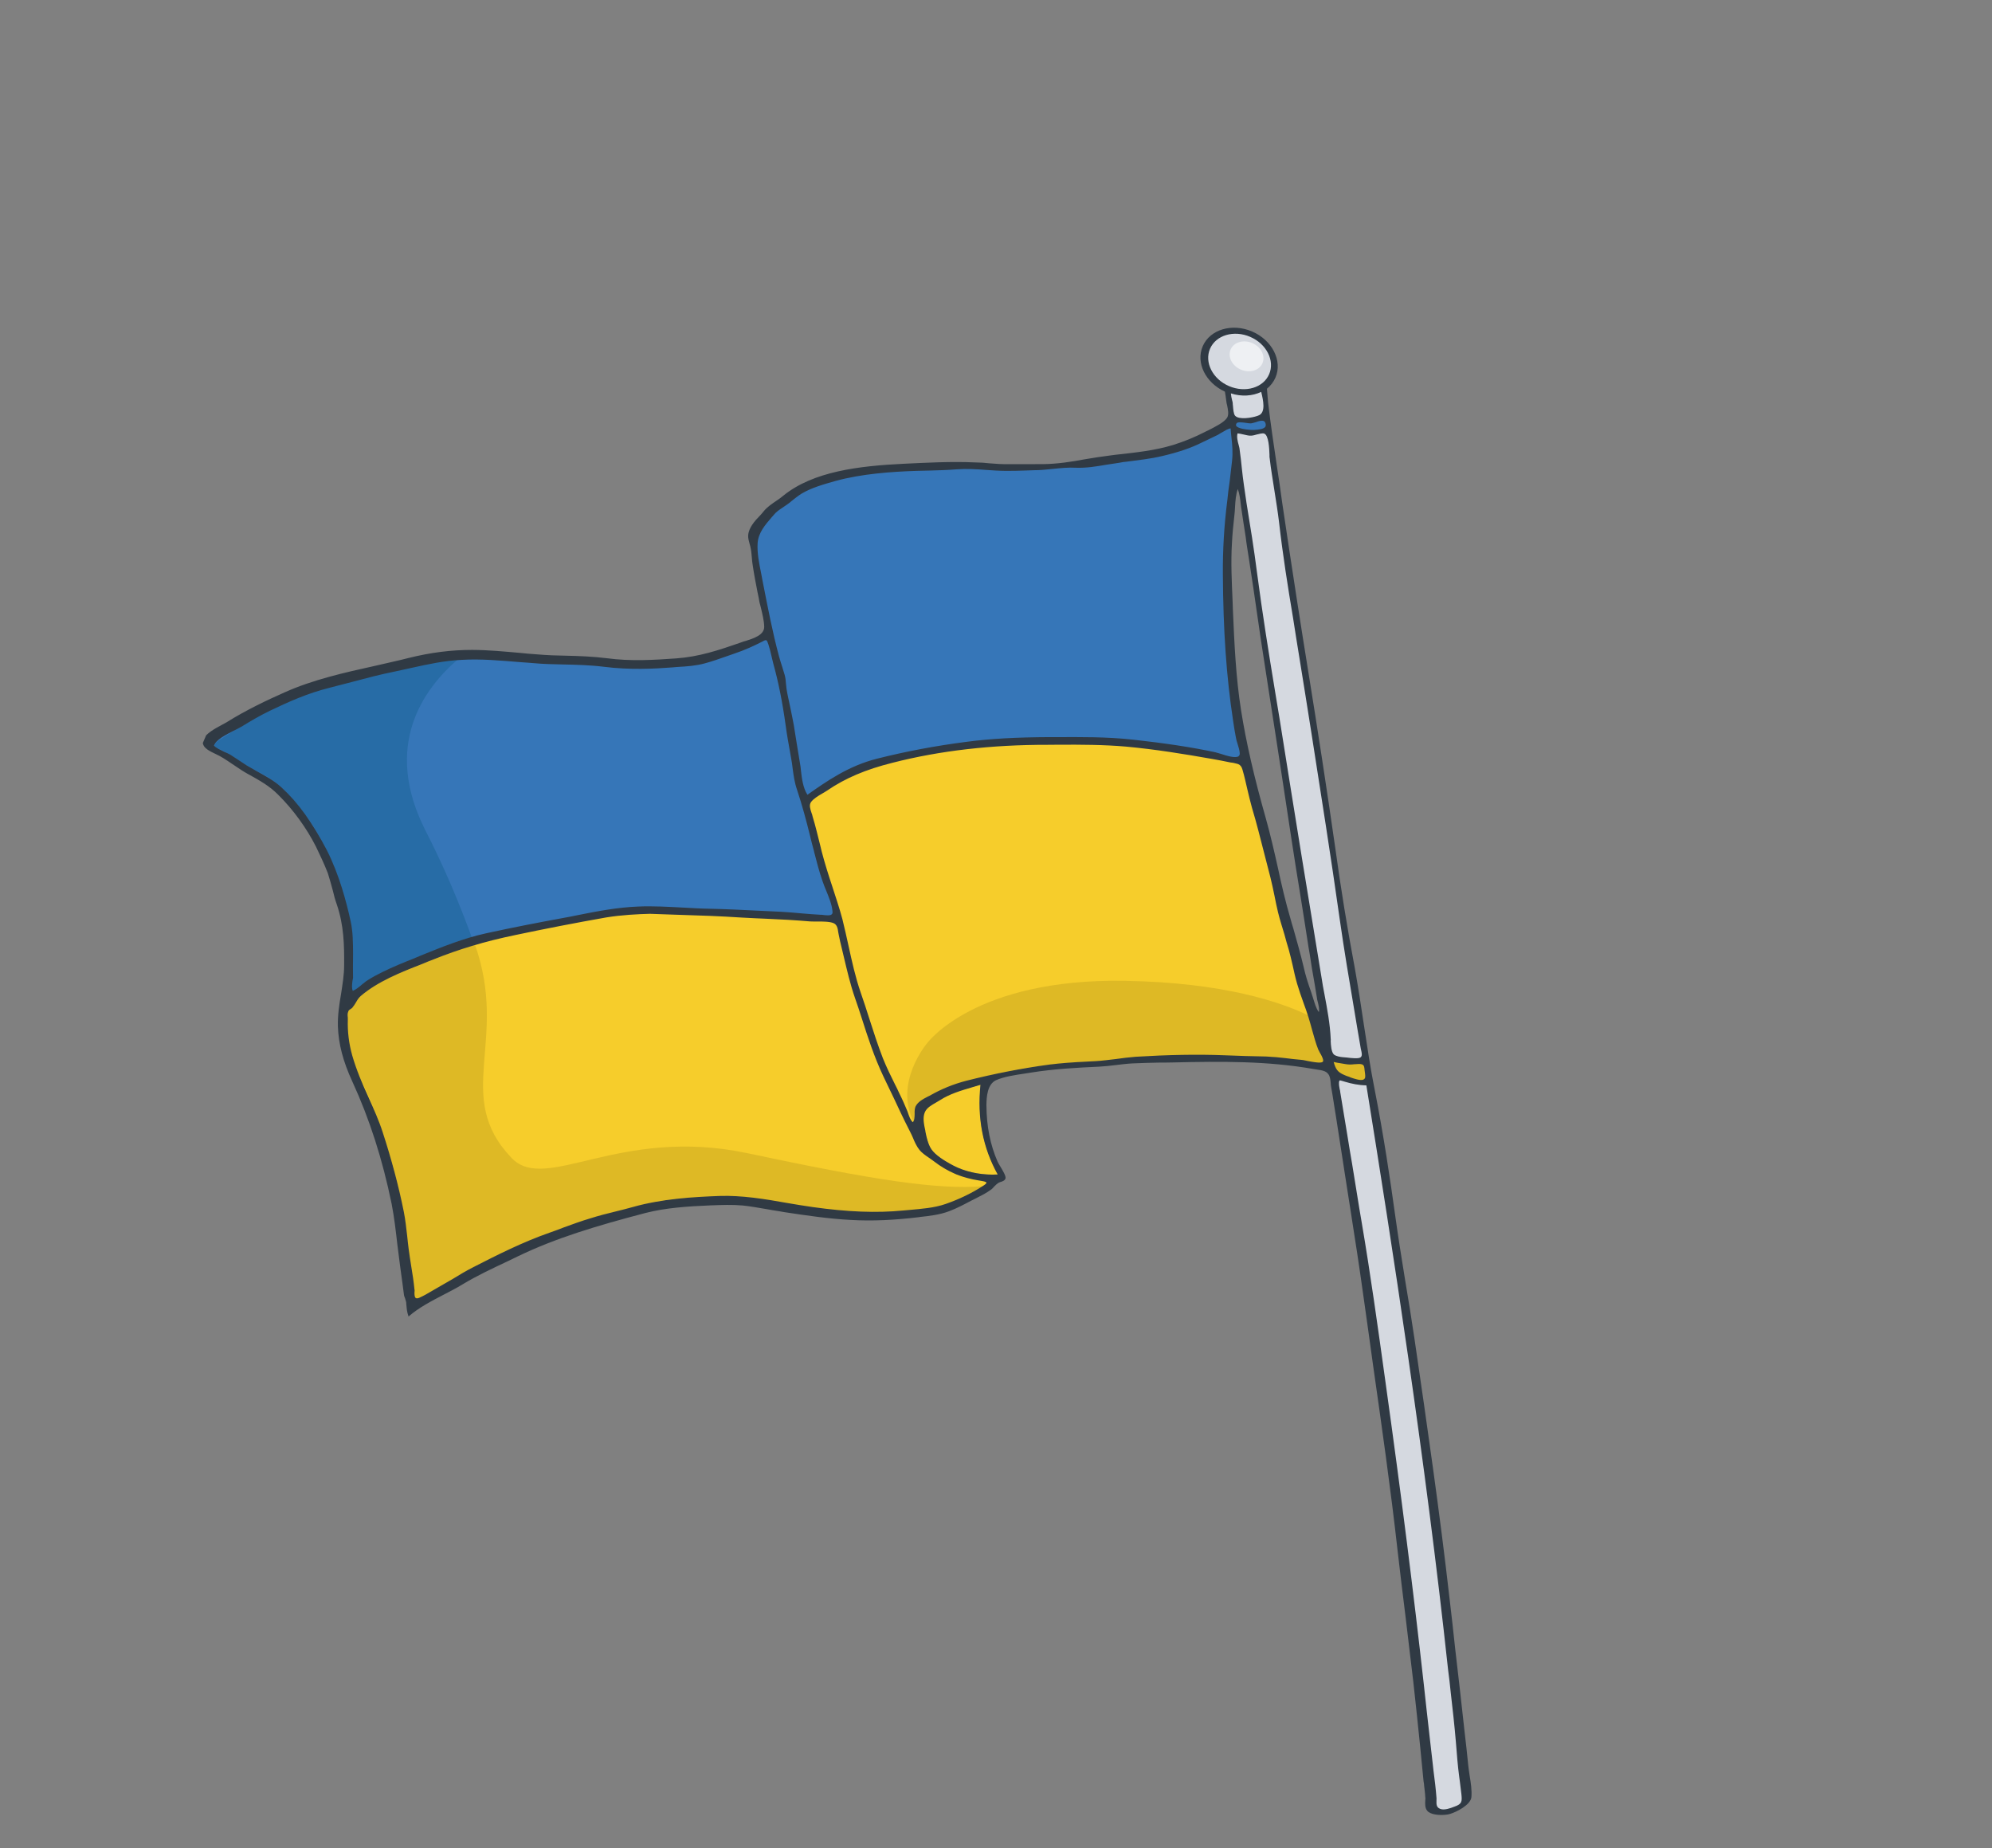
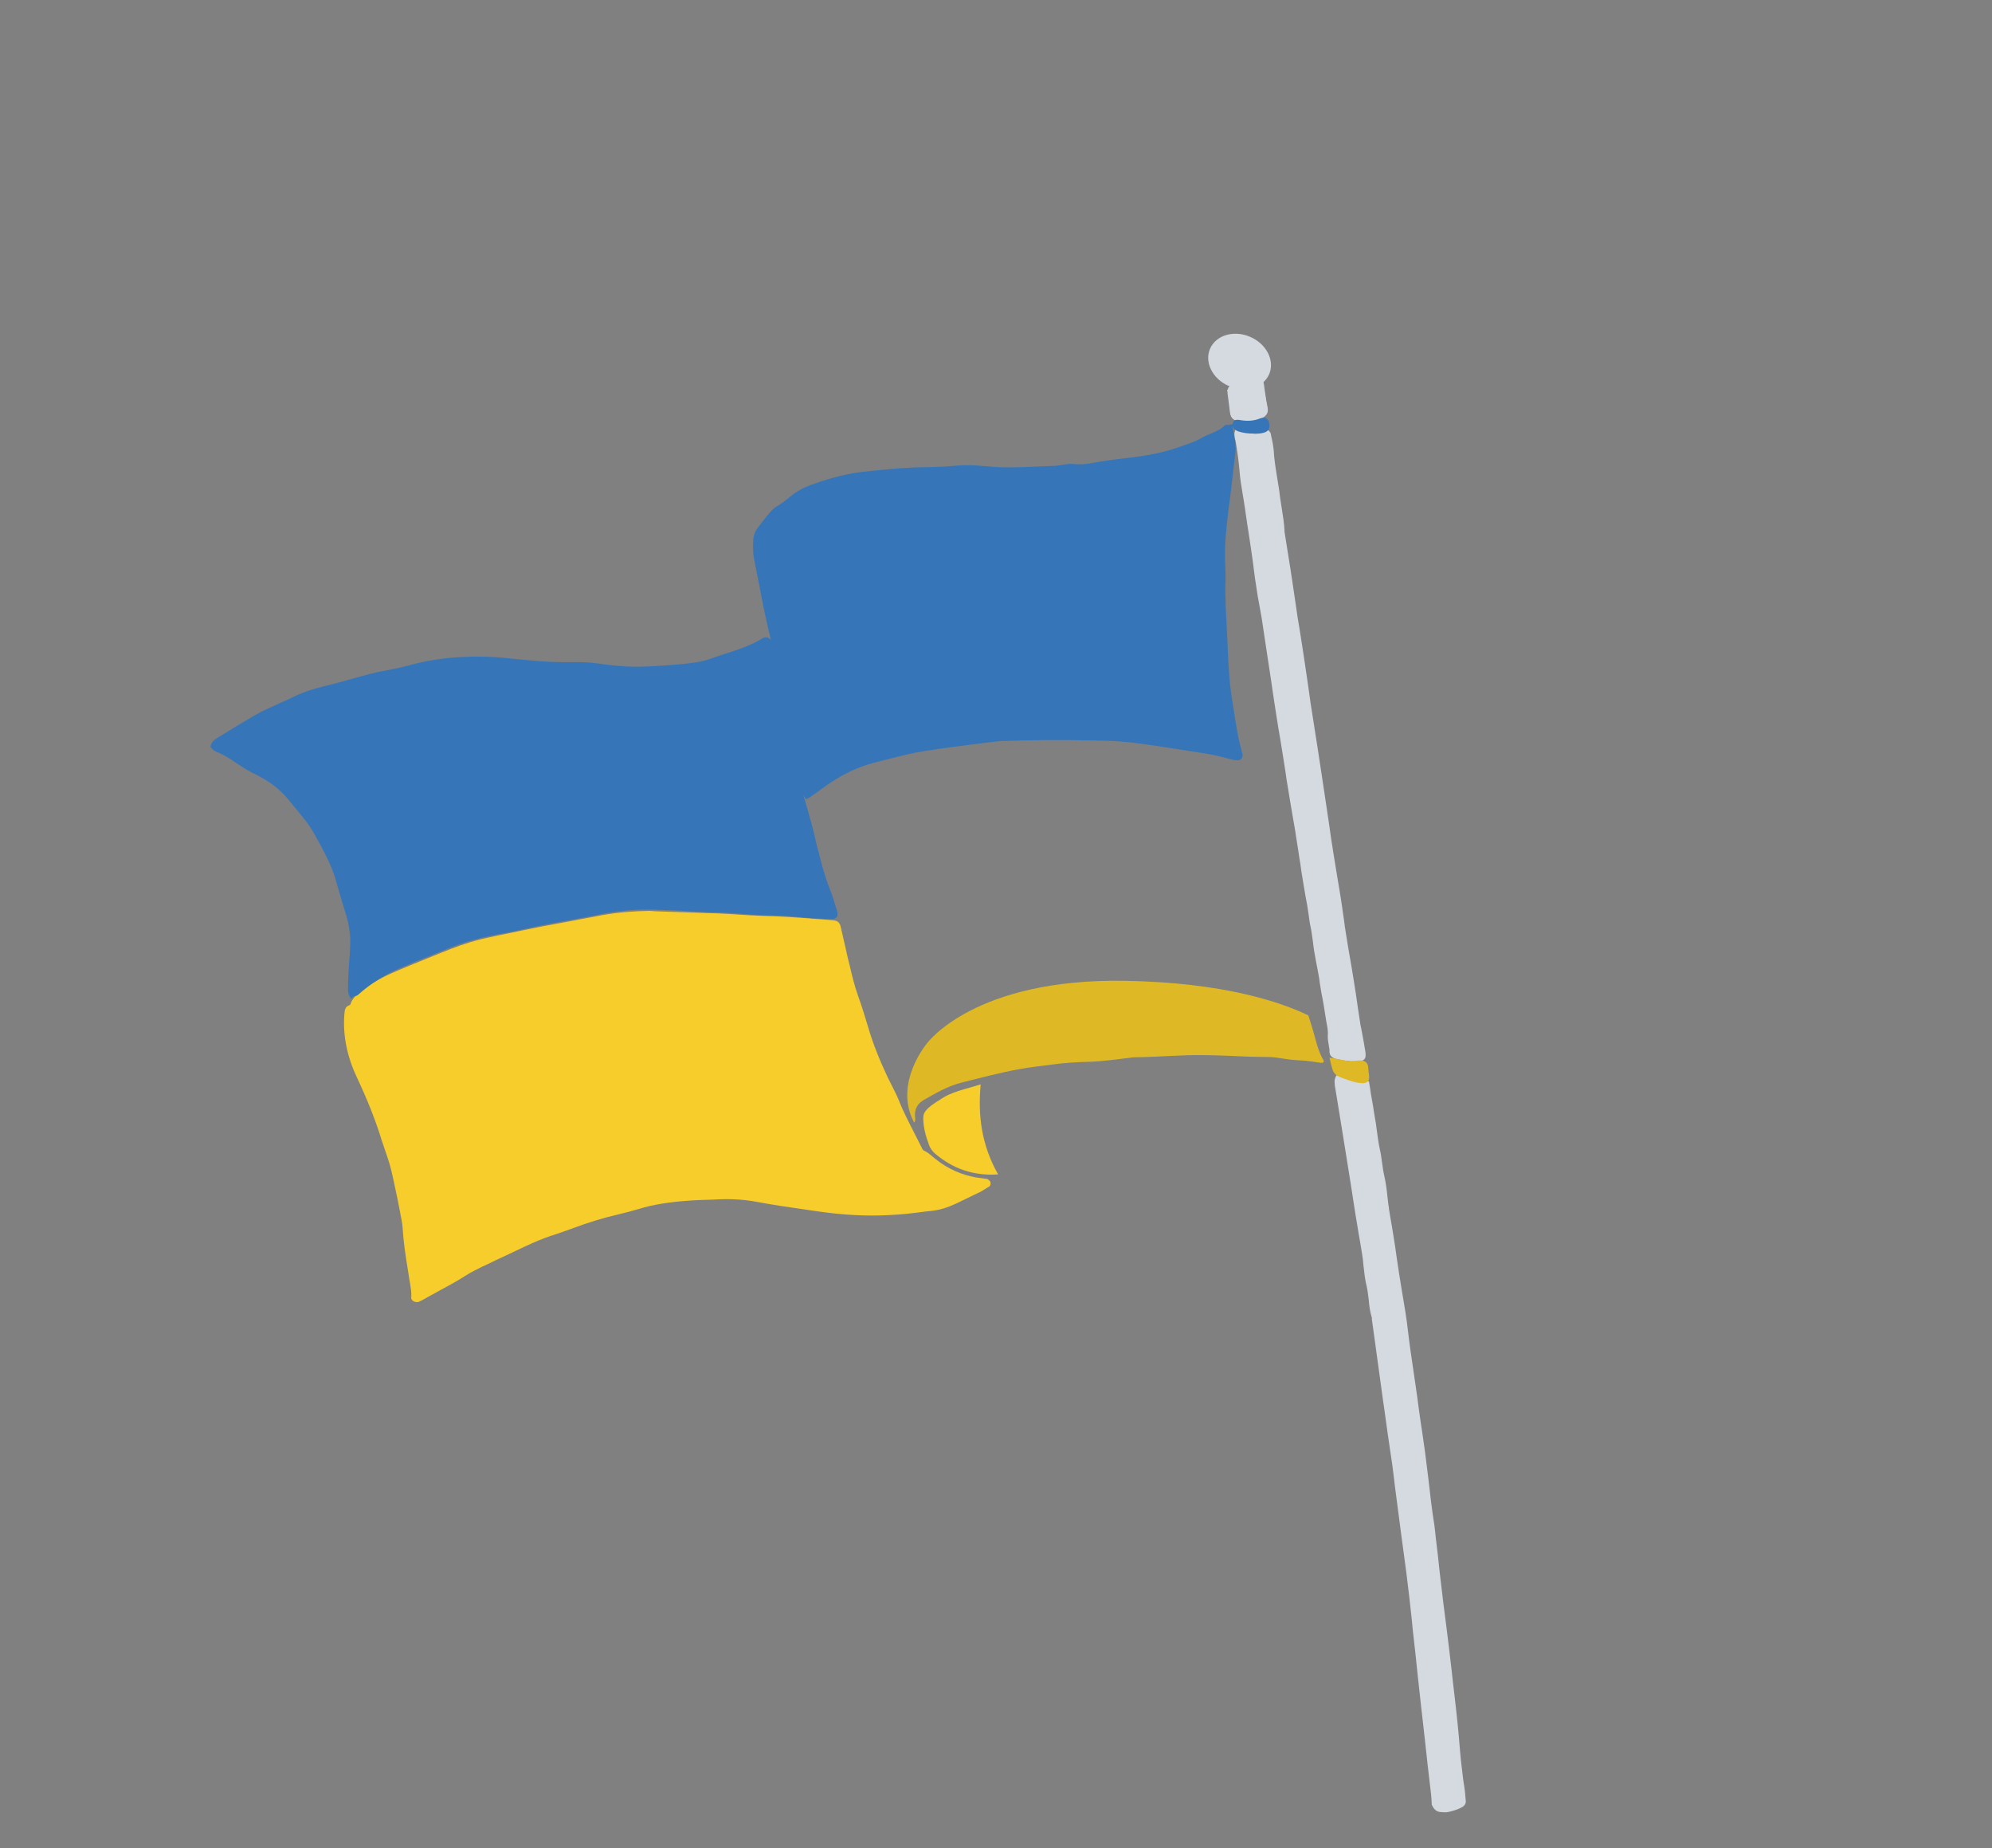
<svg xmlns="http://www.w3.org/2000/svg" width="83" height="77" viewBox="0 0 83 77" fill="none">
  <rect x="0" y="0" width="83" height="77" fill="#808080" stroke="none" />
  <g clip-path="url(#clip0_1_265)">
    <path d="M17.26 54.227C17.331 54.258 17.415 54.259 17.472 54.225C17.524 54.2 17.561 54.181 17.613 54.157C17.82 54.036 18.039 53.919 18.241 53.808C18.626 53.599 19.027 53.386 19.396 53.148C19.612 53.007 19.858 52.891 20.093 52.77L20.214 52.717C20.55 52.557 20.89 52.388 21.221 52.239C21.431 52.142 21.645 52.036 21.855 51.939C22.244 51.756 22.603 51.606 22.965 51.482L23.062 51.453C23.323 51.367 23.59 51.272 23.855 51.176C24.525 50.926 25.157 50.731 25.763 50.595C26.06 50.524 26.361 50.444 26.651 50.358L26.828 50.306C27.495 50.126 28.2 50.055 28.808 50.013C29.095 49.997 29.395 49.986 29.678 49.979C29.794 49.971 29.906 49.972 30.022 49.964C30.549 49.946 31.067 49.982 31.56 50.077C32.223 50.2 32.883 50.297 33.531 50.389C33.73 50.417 33.94 50.449 34.139 50.477C35.145 50.618 36.117 50.675 37.053 50.622C37.568 50.599 38.084 50.541 38.577 50.472L38.797 50.45C39.149 50.415 39.492 50.305 39.843 50.141C40.235 49.948 40.587 49.784 40.89 49.634C40.984 49.58 41.065 49.522 41.158 49.468L41.215 49.434C41.276 49.391 41.286 49.301 41.268 49.247C41.245 49.202 41.199 49.147 41.14 49.121C41.128 49.116 41.104 49.106 41.088 49.111C41.02 49.105 40.957 49.089 40.889 49.083L40.651 49.051C40.365 48.997 40.092 48.915 39.831 48.802C39.535 48.675 39.268 48.513 39.006 48.306C38.963 48.276 38.924 48.236 38.881 48.205C38.768 48.11 38.647 47.999 38.482 47.928C38.446 47.912 38.42 47.843 38.397 47.798L38.382 47.768L38.094 47.199C37.867 46.75 37.627 46.296 37.448 45.832C37.366 45.633 37.267 45.438 37.169 45.244C37.108 45.124 37.047 45.004 36.987 44.884C36.636 44.136 36.367 43.459 36.18 42.817C36.048 42.374 35.909 41.916 35.742 41.458C35.597 41.044 35.496 40.626 35.404 40.224L35.382 40.144C35.331 39.935 35.281 39.726 35.235 39.508C35.163 39.219 35.107 38.926 35.035 38.637C35.017 38.548 34.985 38.428 34.855 38.372C34.795 38.347 34.739 38.346 34.66 38.335C34.429 38.317 34.198 38.3 33.967 38.282C33.234 38.223 32.469 38.174 31.72 38.154C31.428 38.146 31.142 38.127 30.855 38.109C30.691 38.097 30.54 38.09 30.377 38.078C30.09 38.06 29.787 38.046 29.508 38.042C29.081 38.022 28.662 38.017 28.236 37.997L27.53 37.973C27.434 37.967 27.334 37.971 27.227 37.959L27.064 37.947C26.469 37.96 25.777 38.001 25.091 38.126C24.69 38.21 24.269 38.275 23.868 38.359C23.454 38.438 23.029 38.512 22.616 38.591C22.079 38.698 21.525 38.81 20.999 38.923C20.831 38.955 20.662 38.988 20.489 39.031C19.859 39.156 19.308 39.328 18.784 39.535L18.429 39.674C17.831 39.919 17.206 40.164 16.605 40.42C16.193 40.593 15.668 40.834 15.212 41.176C15.187 41.2 15.151 41.22 15.126 41.244C14.902 41.405 14.674 41.576 14.59 41.867C14.369 41.924 14.361 42.107 14.354 42.221C14.349 42.231 14.352 42.256 14.348 42.266C14.281 43.138 14.461 44.022 14.873 44.89C15.318 45.843 15.655 46.69 15.893 47.471C15.948 47.636 16.004 47.8 16.059 47.965C16.115 48.129 16.178 48.308 16.229 48.482C16.302 48.736 16.359 48.995 16.416 49.253L16.419 49.278C16.515 49.706 16.6 50.128 16.677 50.536L16.68 50.56C16.723 50.754 16.761 50.958 16.776 51.152C16.809 51.727 16.897 52.304 16.989 52.87C17.017 53.034 17.04 53.208 17.068 53.372L17.085 53.461C17.116 53.65 17.147 53.839 17.138 54.022C17.112 54.116 17.177 54.191 17.26 54.227Z" fill="#F6CD2B" />
-     <path d="M16.345 48.474C16.25 48.14 16.116 47.802 16.021 47.468C15.757 46.582 15.397 45.725 14.993 44.872C14.589 44.019 14.42 43.174 14.487 42.302C14.502 42.169 14.471 42.014 14.667 41.982C14.683 41.977 14.708 41.953 14.716 41.933C14.804 41.632 15.072 41.467 15.309 41.276C15.708 40.969 16.185 40.742 16.665 40.54C17.384 40.241 18.114 39.948 18.844 39.654C19.151 39.529 19.461 39.429 19.783 39.334C21.219 43.358 18.858 45.674 21.316 48.243C22.737 49.734 25.777 46.916 31.119 48.039C36.457 49.172 39.024 49.566 40.968 49.422C40.98 49.427 40.984 49.417 40.996 49.422C40.939 49.456 40.882 49.49 40.825 49.524C40.481 49.703 40.13 49.867 39.778 50.031C39.475 50.181 39.137 50.281 38.781 50.326C38.204 50.394 37.623 50.471 37.048 50.503C36.101 50.551 35.128 50.494 34.162 50.358C33.303 50.233 32.436 50.128 31.583 49.959C31.051 49.858 30.521 49.816 30.001 49.85C29.602 49.864 29.19 49.874 28.787 49.899C28.095 49.94 27.419 50.011 26.779 50.191C26.43 50.286 26.087 50.396 25.718 50.47C25.052 50.616 24.416 50.821 23.783 51.051C23.497 51.161 23.203 51.257 22.905 51.362C22.51 51.496 22.146 51.655 21.779 51.824C21.233 52.08 20.671 52.341 20.137 52.602C19.855 52.737 19.56 52.867 19.304 53.038C18.735 53.413 18.116 53.707 17.521 54.047C17.48 54.076 17.432 54.09 17.395 54.11C17.327 54.139 17.26 54.098 17.257 54.039C17.255 53.815 17.221 53.602 17.191 53.378C17.087 52.643 16.955 51.908 16.907 51.173C16.897 50.97 16.851 50.751 16.812 50.547C16.728 50.125 16.643 49.702 16.555 49.29C16.478 49.011 16.426 48.743 16.345 48.474Z" fill="#DEB925" />
-     <path d="M38.174 46.882C38.3 46.785 38.288 46.651 38.27 46.561C38.274 46.551 38.267 46.536 38.271 46.526C38.242 46.268 38.343 46.066 38.582 45.935L38.659 45.887C39.126 45.62 39.559 45.362 40.094 45.23C40.837 45.036 41.694 44.809 42.548 44.651C42.825 44.595 43.117 44.569 43.401 44.528C43.566 44.505 43.742 44.488 43.922 44.46C44.443 44.392 44.974 44.364 45.418 44.345C45.929 44.331 46.433 44.268 46.922 44.21L47.086 44.187C47.114 44.188 47.146 44.178 47.162 44.173C47.222 44.164 47.282 44.155 47.338 44.156C47.75 44.146 48.177 44.132 48.577 44.117C49.108 44.089 49.651 44.066 50.194 44.078C50.669 44.083 51.163 44.109 51.633 44.125L51.892 44.143C52.1 44.151 52.295 44.153 52.502 44.161C52.642 44.163 52.782 44.164 52.921 44.166C53.073 44.173 53.232 44.195 53.419 44.217C53.749 44.266 53.992 44.289 54.239 44.302C54.418 44.309 54.605 44.331 54.788 44.363C54.879 44.379 54.959 44.39 55.054 44.396C55.162 44.407 55.258 44.379 55.3 44.315C55.337 44.261 55.343 44.182 55.301 44.117C55.126 43.807 55.039 43.489 54.936 43.14C54.922 43.076 54.908 43.011 54.882 42.941C54.77 42.518 54.613 42.1 54.48 41.692C54.451 41.597 54.422 41.502 54.376 41.413C54.199 40.88 54.082 40.467 54.013 40.074C53.974 39.871 53.928 39.652 53.855 39.433C53.602 38.587 53.367 37.83 53.228 37.045C53.183 36.791 53.11 36.538 53.044 36.299C53.008 36.189 52.975 36.07 52.954 35.956C52.925 35.861 52.907 35.772 52.878 35.677C52.82 35.453 52.754 35.214 52.701 34.981C52.584 34.439 52.422 33.901 52.272 33.403C52.184 33.12 52.124 32.836 52.063 32.553C52.031 32.434 52.014 32.309 51.981 32.19C51.97 32.15 51.967 32.125 51.956 32.086C51.95 32.036 51.939 31.996 51.92 31.941C51.903 31.852 51.832 31.787 51.738 31.746C51.714 31.735 51.679 31.72 51.651 31.72C50.71 31.524 49.689 31.353 48.512 31.185C48.365 31.168 48.222 31.141 48.087 31.13C47.609 31.064 47.12 30.994 46.642 30.963C46.614 30.963 46.586 30.962 46.559 30.962C46.507 30.951 46.451 30.951 46.395 30.95C46.048 30.941 45.697 30.941 45.366 30.927C44.086 30.901 42.761 30.88 41.474 30.968C41.142 30.988 40.809 31.044 40.485 31.079C40.365 31.098 40.245 31.116 40.124 31.134C39.992 31.148 39.856 31.171 39.724 31.184C39.34 31.229 38.939 31.278 38.554 31.358C37.796 31.487 37.009 31.685 36.043 31.971C35.754 32.056 35.482 32.197 35.248 32.318C34.726 32.584 34.278 32.906 33.769 33.271C33.668 33.344 33.549 33.457 33.63 33.691C33.7 33.92 33.782 34.154 33.839 34.412C33.965 34.9 34.092 35.387 34.202 35.88C34.292 36.258 34.43 36.621 34.533 36.935C34.727 37.463 34.903 38.03 35.053 38.692C35.092 38.861 35.136 39.02 35.168 39.174C35.301 39.711 35.426 40.268 35.555 40.815C35.604 41.059 35.697 41.298 35.779 41.532C35.842 41.711 35.905 41.891 35.952 42.075C35.969 42.164 36.003 42.249 36.033 42.343C36.065 42.463 36.11 42.587 36.131 42.702C36.228 43.094 36.381 43.488 36.538 43.872C36.617 44.081 36.707 44.295 36.785 44.505C36.807 44.584 36.849 44.649 36.887 44.724C37.224 45.373 37.532 45.962 37.779 46.56C37.787 46.575 37.794 46.59 37.79 46.6C37.831 46.7 37.868 46.809 37.97 46.9L38.071 46.99L38.174 46.882Z" fill="#F6CD2B" />
    <path d="M38.622 43.472C38.622 43.472 40.583 40.75 46.893 40.863C50.99 40.934 53.363 41.748 54.513 42.302C54.587 42.522 54.649 42.736 54.719 42.965C54.836 43.377 54.917 43.775 55.142 44.165C55.192 44.245 55.13 44.288 55.023 44.277C54.745 44.239 54.471 44.191 54.196 44.178C53.932 44.169 53.666 44.136 53.404 44.093C53.233 44.066 53.062 44.039 52.894 44.037C52.547 44.028 52.208 44.034 51.865 44.015C51.299 43.993 50.737 43.961 50.163 43.959C49.201 43.942 48.261 44.039 47.303 44.047C47.219 44.046 47.127 44.064 47.039 44.073C46.49 44.141 45.937 44.218 45.382 44.236C44.871 44.249 44.367 44.278 43.874 44.346C43.426 44.41 42.958 44.453 42.5 44.537C41.662 44.69 40.854 44.903 40.035 45.111C39.448 45.267 38.973 45.554 38.491 45.826C38.227 45.981 38.102 46.208 38.125 46.51C38.131 46.595 38.16 46.689 38.087 46.763C38.087 46.763 38.075 46.758 38.079 46.748C37.225 45.116 38.622 43.472 38.622 43.472Z" fill="#DEB925" />
    <path d="M14.728 41.517C14.728 41.517 14.756 41.517 14.76 41.507C14.82 41.498 14.868 41.484 14.909 41.455C15.416 40.995 16.038 40.596 16.671 40.331C17.119 40.139 17.579 39.951 18.035 39.773C18.253 39.692 18.463 39.595 18.681 39.514C19.347 39.239 20.11 39.031 21.005 38.878C21.293 38.827 21.586 38.767 21.867 38.701C22.068 38.658 22.285 38.612 22.502 38.565C22.871 38.49 23.252 38.42 23.617 38.356C24.058 38.277 24.531 38.188 24.977 38.1C25.747 37.941 26.535 37.871 27.337 37.901C27.767 37.912 28.206 37.937 28.632 37.957C28.823 37.969 29.003 37.977 29.194 37.989C29.222 37.989 29.262 37.995 29.29 37.995C29.346 37.996 29.413 38.002 29.481 38.008C30.028 38.009 30.589 38.041 31.143 38.093C31.278 38.104 31.43 38.111 31.565 38.123C31.796 38.141 32.02 38.143 32.203 38.141C32.626 38.136 33.056 38.181 33.486 38.226L33.649 38.238C33.797 38.255 33.948 38.262 34.099 38.269C34.183 38.27 34.279 38.276 34.374 38.282C34.621 38.295 34.769 38.312 34.851 38.218C34.933 38.125 34.901 38.006 34.827 37.787C34.735 37.478 34.658 37.234 34.568 37.02C34.374 36.527 34.239 36.024 34.117 35.527L34.073 35.368C34.022 35.193 33.987 35.014 33.948 34.845C33.886 34.597 33.83 34.338 33.745 34.079C33.712 33.96 33.679 33.84 33.647 33.721C33.57 33.443 33.498 33.154 33.378 32.88C33.325 32.775 33.308 32.651 33.291 32.527C33.234 32.139 33.172 31.762 33.111 31.384C33.027 30.927 32.948 30.46 32.892 30.003C32.829 29.531 32.738 29.059 32.638 28.606C32.613 28.502 32.592 28.388 32.567 28.283C32.543 28.144 32.503 28.01 32.462 27.875C32.441 27.796 32.414 27.726 32.393 27.646C32.353 27.477 32.302 27.303 32.263 27.134C32.234 27.005 32.194 26.87 32.165 26.741C32.144 26.662 32.085 26.601 32.014 26.571C31.943 26.54 31.855 26.549 31.782 26.587C31.299 26.894 30.716 27.075 30.16 27.256C29.963 27.323 29.754 27.385 29.552 27.462C29.206 27.582 28.821 27.626 28.469 27.662L28.221 27.683C27.581 27.735 26.925 27.791 26.259 27.773C25.817 27.757 25.375 27.707 24.926 27.642C24.58 27.598 24.237 27.579 23.869 27.584C22.975 27.608 22.059 27.517 21.16 27.422C20.476 27.349 19.777 27.34 19.086 27.381C18.422 27.422 17.745 27.527 17.029 27.722C16.712 27.807 16.387 27.877 16.082 27.933C15.629 28.007 15.21 28.131 14.748 28.259C14.366 28.363 13.964 28.482 13.558 28.576C13.056 28.698 12.666 28.823 12.33 28.982C12.132 29.084 11.922 29.18 11.716 29.267C11.348 29.436 10.969 29.6 10.616 29.799C10.146 30.075 9.671 30.362 9.212 30.644L9.135 30.692C9.001 30.775 8.835 30.867 8.782 31.055L8.769 31.119L8.815 31.174C8.877 31.259 8.971 31.3 9.042 31.331L9.09 31.351C9.326 31.453 9.539 31.58 9.766 31.736C10.079 31.954 10.401 32.151 10.729 32.304C11.225 32.553 11.659 32.881 11.991 33.282C12.27 33.612 12.517 33.918 12.752 34.218C12.961 34.484 13.124 34.788 13.28 35.078C13.315 35.128 13.333 35.182 13.368 35.233C13.687 35.827 13.894 36.29 14.01 36.738C14.086 37.017 14.174 37.3 14.255 37.569C14.31 37.768 14.376 37.972 14.435 38.161C14.548 38.55 14.605 38.937 14.595 39.319C14.589 39.562 14.574 39.824 14.547 40.082C14.527 40.389 14.507 40.696 14.502 40.998C14.506 41.023 14.505 41.058 14.504 41.093C14.497 41.206 14.489 41.355 14.557 41.49L14.63 41.615L14.728 41.517Z" fill="#3676B8" />
-     <path d="M10.676 29.883C11.22 29.568 11.82 29.347 12.39 29.067C12.762 28.888 13.165 28.769 13.586 28.67C13.992 28.576 14.39 28.467 14.78 28.343C15.215 28.215 15.645 28.096 16.098 28.022C16.431 27.967 16.744 27.892 17.057 27.816C17.709 27.641 18.378 27.52 19.07 27.479C17.665 28.686 15.913 31.055 17.741 34.627C18.473 36.055 19.115 37.56 19.654 39.044C19.288 39.144 18.93 39.259 18.587 39.403C17.921 39.677 17.247 39.937 16.577 40.221C15.923 40.5 15.298 40.909 14.79 41.369C14.766 41.393 14.682 41.392 14.634 41.406C14.554 41.267 14.602 41.089 14.598 40.969C14.592 40.429 14.676 39.845 14.686 39.3C14.689 38.903 14.636 38.506 14.527 38.108C14.396 37.63 14.233 37.162 14.114 36.689C13.972 36.172 13.73 35.658 13.468 35.159C13.282 34.81 13.1 34.45 12.85 34.12C12.607 33.805 12.348 33.494 12.088 33.183C11.725 32.757 11.295 32.42 10.775 32.16C10.452 31.998 10.138 31.815 9.836 31.603C9.609 31.447 9.385 31.315 9.136 31.208C9.065 31.177 8.978 31.151 8.924 31.081C8.972 30.938 9.094 30.85 9.224 30.777C9.695 30.466 10.186 30.175 10.676 29.883Z" fill="#276CA6" />
    <path d="M33.735 33.221C33.776 33.192 33.812 33.173 33.837 33.148C33.914 33.1 33.979 33.046 34.056 32.997C34.513 32.656 35.074 32.266 35.752 31.997C36.022 31.891 36.3 31.801 36.581 31.735C36.77 31.688 36.974 31.636 37.163 31.588C37.605 31.475 38.063 31.357 38.528 31.288C38.921 31.224 39.322 31.174 39.71 31.119L39.77 31.11C40.291 31.042 40.812 30.974 41.3 30.916C41.404 30.903 41.536 30.889 41.668 30.876C43.023 30.829 44.248 30.819 45.428 30.849C45.5 30.845 45.58 30.856 45.652 30.852C45.971 30.86 46.306 30.865 46.633 30.889C47.027 30.918 47.441 30.968 47.89 31.033C48.602 31.141 49.381 31.255 50.338 31.411C50.521 31.443 50.7 31.485 50.878 31.527C50.941 31.543 51.005 31.558 51.08 31.579C51.132 31.59 51.167 31.605 51.219 31.615C51.282 31.631 51.334 31.642 51.397 31.657C51.501 31.678 51.632 31.7 51.705 31.626C51.791 31.558 51.782 31.449 51.76 31.369L51.753 31.354C51.749 31.329 51.742 31.314 51.738 31.29C51.614 30.862 51.538 30.419 51.47 29.992C51.439 29.803 51.412 29.605 51.382 29.416C51.228 28.601 51.19 27.777 51.155 27.013C51.143 26.716 51.131 26.418 51.114 26.13C51.08 25.495 51.041 24.835 51.062 24.201C51.072 23.983 51.058 23.755 51.052 23.541C51.042 23.303 51.037 23.055 51.044 22.812C51.066 22.272 51.128 21.737 51.191 21.203C51.215 21.049 51.227 20.891 51.255 20.727C51.277 20.514 51.306 20.317 51.328 20.104C51.379 19.693 51.422 19.267 51.477 18.846C51.503 18.623 51.469 18.41 51.431 18.206C51.414 18.082 51.386 17.952 51.369 17.828L51.365 17.674L51.201 17.697C51.185 17.702 51.157 17.702 51.145 17.697C51.101 17.701 51.045 17.7 51.012 17.744C50.864 17.891 50.663 17.968 50.453 18.065C50.315 18.122 50.178 18.18 50.048 18.253C49.801 18.404 49.511 18.489 49.213 18.595C49.149 18.614 49.08 18.642 49.016 18.662C48.552 18.824 48.043 18.932 47.458 19.019C47.277 19.046 47.085 19.069 46.909 19.086C46.437 19.14 45.944 19.208 45.471 19.296C45.21 19.348 44.982 19.355 44.779 19.337C44.608 19.31 44.456 19.338 44.308 19.356C44.28 19.356 44.26 19.37 44.232 19.37C44.144 19.379 44.063 19.403 43.991 19.407C43.863 19.41 43.719 19.418 43.592 19.422C43.076 19.445 42.533 19.468 41.998 19.471C41.591 19.471 41.185 19.436 40.874 19.407C40.496 19.373 40.133 19.369 39.781 19.404C39.429 19.439 39.085 19.454 38.745 19.46C37.704 19.467 36.703 19.573 35.862 19.667C35.045 19.771 34.309 20.015 33.761 20.211C33.442 20.331 33.163 20.491 32.922 20.691C32.766 20.823 32.575 20.975 32.368 21.096C32.259 21.154 32.181 21.237 32.074 21.355C32.016 21.424 31.954 21.502 31.896 21.571C31.797 21.704 31.681 21.841 31.582 21.974C31.458 22.131 31.393 22.313 31.384 22.532C31.363 22.839 31.376 23.102 31.433 23.36C31.489 23.653 31.553 23.962 31.609 24.255C31.738 24.931 31.875 25.622 32.033 26.298L32.08 26.482C32.197 27.024 32.338 27.576 32.523 28.124C32.552 28.218 32.562 28.293 32.56 28.362C32.55 28.58 32.608 28.804 32.659 29.013C32.67 29.053 32.681 29.093 32.691 29.133C32.759 29.431 32.816 29.689 32.854 29.928C32.959 30.594 33.077 31.264 33.175 31.915L33.243 32.377C33.277 32.591 33.323 32.81 33.409 33.034C33.424 33.064 33.439 33.094 33.466 33.129C33.474 33.144 33.486 33.149 33.493 33.164L33.589 33.299L33.735 33.221Z" fill="#3676B8" />
    <path d="M59.901 75.466C59.937 75.482 59.977 75.487 60.017 75.493C60.112 75.499 60.231 75.515 60.34 75.492C60.524 75.454 60.717 75.397 60.9 75.3C61.062 75.218 61.089 75.09 61.071 75C61.065 74.951 61.066 74.916 61.059 74.866C61.06 74.831 61.049 74.792 61.05 74.757C61.035 74.563 61.004 74.375 60.973 74.186C60.925 73.779 60.868 73.356 60.835 72.945C60.776 72.17 60.693 71.386 60.602 70.621C60.56 70.263 60.517 69.906 60.479 69.539C60.415 68.973 60.343 68.391 60.274 67.835C60.235 67.503 60.184 67.165 60.145 66.832C60.067 66.167 59.981 65.486 59.915 64.826L59.824 64.061C59.817 64.012 59.815 63.952 59.808 63.903C59.795 63.803 59.786 63.694 59.773 63.595C59.663 62.904 59.579 62.189 59.505 61.514L59.489 61.39C59.417 60.774 59.334 60.153 59.242 59.552L59.205 59.313C59.167 59.075 59.142 58.842 59.104 58.603C59.042 58.097 58.96 57.57 58.886 57.058C58.822 56.621 58.734 56.045 58.666 55.454C58.605 54.913 58.515 54.371 58.422 53.84C58.381 53.576 58.333 53.298 58.292 53.035C58.254 52.796 58.221 52.548 58.183 52.309C58.15 52.061 58.117 51.813 58.072 51.559C58.028 51.271 57.979 50.993 57.931 50.715C57.914 50.59 57.886 50.461 57.869 50.337L57.87 50.302C57.867 50.278 57.863 50.253 57.856 50.238C57.839 50.114 57.827 49.98 57.81 49.855C57.782 49.562 57.742 49.264 57.674 48.966C57.635 48.797 57.612 48.623 57.588 48.449C57.562 48.251 57.535 48.052 57.485 47.843C57.439 47.624 57.409 47.401 57.379 47.178L57.329 46.805C57.284 46.551 57.239 46.298 57.206 46.05C57.177 45.92 57.165 45.786 57.136 45.657C57.123 45.558 57.098 45.453 57.089 45.344L57.037 45.041L56.898 45.039C56.542 45.05 56.194 44.946 55.869 44.853L55.683 44.796L55.64 44.895C55.593 45.003 55.607 45.102 55.617 45.177C55.612 45.187 55.62 45.202 55.616 45.212C55.678 45.589 55.739 45.967 55.801 46.345C55.849 46.657 55.908 46.976 55.955 47.289C56.019 47.726 56.1 48.158 56.164 48.595C56.249 49.147 56.346 49.703 56.426 50.264C56.467 50.528 56.508 50.791 56.553 51.044C56.611 51.432 56.692 51.83 56.749 52.217C56.777 52.381 56.8 52.555 56.811 52.724C56.844 53.007 56.872 53.3 56.944 53.588C56.991 53.772 56.998 53.951 57.029 54.139C57.05 54.383 57.079 54.641 57.157 54.885C57.164 54.9 57.167 54.925 57.159 54.944C57.155 54.954 57.166 54.959 57.162 54.969C57.162 54.969 57.49 57.334 57.563 57.88C57.6 58.153 57.636 58.426 57.677 58.69C57.767 59.36 57.864 60.045 57.966 60.721C58.018 61.024 58.049 61.342 58.089 61.64C58.112 61.814 58.124 61.982 58.151 62.146C58.224 62.693 58.297 63.239 58.363 63.77C58.44 64.342 58.519 64.938 58.596 65.509C58.685 66.214 58.769 66.929 58.839 67.614L58.86 67.857C58.895 68.2 58.941 68.547 58.976 68.89C59.008 69.208 59.047 69.54 59.078 69.858C59.167 70.692 59.261 71.517 59.355 72.341C59.441 73.15 59.531 73.95 59.629 74.764C59.639 74.838 59.637 74.908 59.647 74.982C59.645 75.052 59.659 75.116 59.657 75.186C59.721 75.33 59.795 75.421 59.901 75.466Z" fill="#D5D9E0" />
    <path d="M55.583 44.086C55.619 44.101 55.654 44.117 55.694 44.122C56.011 44.2 56.334 44.234 56.654 44.208C56.814 44.196 56.908 44.108 56.9 43.964C56.904 43.954 56.896 43.939 56.901 43.929C56.902 43.894 56.891 43.854 56.892 43.82C56.837 43.492 56.782 43.164 56.715 42.831L56.7 42.766C56.697 42.741 56.69 42.726 56.686 42.702C56.683 42.677 56.679 42.652 56.676 42.627C56.65 42.428 56.611 42.225 56.584 42.026C56.524 41.614 56.467 41.191 56.395 40.774C56.34 40.446 56.289 40.108 56.229 39.79C56.181 39.512 56.129 39.209 56.085 38.921C56.047 38.717 56.024 38.508 55.998 38.31C55.97 38.146 55.947 37.972 55.924 37.798C55.89 37.55 55.845 37.296 55.808 37.058C55.78 36.894 55.753 36.73 55.725 36.566C55.67 36.238 55.623 35.925 55.571 35.622C55.496 35.145 55.421 34.668 55.358 34.196C55.287 33.709 55.212 33.233 55.141 32.746C55.111 32.522 55.069 32.294 55.039 32.07C54.948 31.469 54.853 30.843 54.754 30.227C54.654 29.611 54.563 29.01 54.473 28.339C54.372 27.629 54.26 26.914 54.151 26.223C54.085 25.855 54.03 25.493 53.98 25.12C53.947 24.872 53.902 24.618 53.869 24.37C53.835 24.156 53.805 23.933 53.771 23.719C53.712 23.366 53.658 23.004 53.6 22.651C53.572 22.487 53.552 22.338 53.525 22.174C53.529 22.164 53.517 22.159 53.521 22.149C53.514 22.134 53.518 22.125 53.522 22.115C53.51 21.817 53.459 21.514 53.414 21.226C53.391 21.052 53.356 20.873 53.333 20.699C53.308 20.431 53.255 20.163 53.215 19.899C53.153 19.522 53.088 19.119 53.07 18.737C53.054 18.578 53.023 18.424 52.991 18.27C52.977 18.206 52.958 18.151 52.956 18.091C52.934 18.012 52.892 17.947 52.809 17.911C52.761 17.89 52.71 17.88 52.65 17.889C52.606 17.894 52.569 17.913 52.537 17.922C52.517 17.937 52.489 17.937 52.473 17.942C52.24 17.993 52.004 18.02 51.767 17.918L51.755 17.913C51.696 17.887 51.64 17.886 51.612 17.886C51.6 17.881 51.596 17.891 51.584 17.886L51.489 17.88L51.455 17.959C51.415 18.082 51.441 18.186 51.458 18.276C51.461 18.301 51.465 18.326 51.48 18.355C51.556 18.798 51.609 19.195 51.643 19.572C51.666 19.91 51.724 20.262 51.779 20.59C51.803 20.73 51.828 20.869 51.848 21.018C51.854 21.067 51.868 21.132 51.875 21.182C51.882 21.231 51.888 21.281 51.895 21.331L51.962 21.793C52.027 22.23 52.102 22.672 52.162 23.119C52.197 23.333 52.219 23.541 52.245 23.74C52.271 23.973 52.309 24.212 52.346 24.45C52.383 24.723 52.431 25.002 52.484 25.27C52.501 25.394 52.533 25.514 52.55 25.638C52.556 25.687 52.567 25.727 52.574 25.777L52.679 26.477C52.782 27.118 52.868 27.764 52.971 28.405C52.994 28.579 53.025 28.767 53.048 28.941C53.089 29.205 53.13 29.468 53.17 29.731C53.225 30.094 53.286 30.471 53.352 30.839C53.397 31.127 53.445 31.406 53.489 31.694C53.512 31.867 53.547 32.047 53.571 32.22C53.594 32.394 53.617 32.568 53.652 32.747C53.713 33.159 53.79 33.567 53.855 33.969C53.897 34.198 53.934 34.436 53.976 34.665L53.993 34.789C54.03 35.028 54.068 35.266 54.105 35.504C54.133 35.668 54.148 35.827 54.18 35.981C54.21 36.205 54.24 36.428 54.282 36.657C54.316 36.871 54.358 37.099 54.392 37.313C54.416 37.452 54.448 37.606 54.472 37.745C54.493 37.859 54.502 37.969 54.523 38.083C54.551 38.247 54.562 38.416 54.601 38.585C54.652 38.794 54.67 39.012 54.704 39.226C54.716 39.36 54.741 39.499 54.757 39.623C54.798 39.886 54.855 40.145 54.9 40.398L54.938 40.602C54.959 40.716 54.98 40.831 54.989 40.94C55.014 41.079 55.033 41.228 55.058 41.367C55.143 41.755 55.196 42.152 55.258 42.53L55.3 42.758C55.324 42.898 55.336 43.032 55.325 43.156C55.317 43.304 55.353 43.448 55.373 43.597C55.38 43.647 55.391 43.687 55.397 43.736C55.385 43.895 55.418 44.014 55.583 44.086Z" fill="#D5D9E0" />
-     <path d="M40.862 45.176C40.242 45.376 39.637 45.478 39.169 45.814C39.047 45.902 38.906 45.969 38.772 46.052C38.561 46.183 38.456 46.361 38.469 46.623C38.479 46.99 38.577 47.349 38.708 47.697C38.752 47.822 38.829 47.937 38.938 48.042C39.706 48.702 40.577 48.995 41.588 48.928C40.895 47.705 40.74 46.468 40.862 45.176Z" fill="#F6CD2B" />
+     <path d="M40.862 45.176C40.242 45.376 39.637 45.478 39.169 45.814C38.561 46.183 38.456 46.361 38.469 46.623C38.479 46.99 38.577 47.349 38.708 47.697C38.752 47.822 38.829 47.937 38.938 48.042C39.706 48.702 40.577 48.995 41.588 48.928C40.895 47.705 40.74 46.468 40.862 45.176Z" fill="#F6CD2B" />
    <path d="M51.469 17.497C51.552 17.533 51.636 17.534 51.788 17.541C52.055 17.54 52.322 17.538 52.569 17.422C52.711 17.354 52.873 17.237 52.816 16.979C52.77 16.76 52.736 16.546 52.706 16.323C52.693 16.224 52.68 16.124 52.666 16.025L52.631 15.846L52.45 15.908C52.418 15.918 52.386 15.927 52.353 15.937C52.023 16.052 51.725 16.157 51.404 16.054L51.341 16.038L51.288 16.062C51.131 16.135 51.159 16.264 51.162 16.323L51.169 16.338L51.172 16.398C51.205 16.646 51.234 16.904 51.267 17.153C51.272 17.272 51.304 17.426 51.469 17.497Z" fill="#D5D9E0" />
    <path d="M52.66 16.139C52.674 16.204 52.677 16.263 52.691 16.328C52.733 16.556 52.755 16.765 52.801 16.984C52.858 17.242 52.695 17.359 52.554 17.427C52.307 17.543 52.051 17.549 51.772 17.546C51.621 17.539 51.537 17.538 51.454 17.502C51.288 17.431 51.261 17.267 51.244 17.143C51.211 16.894 51.182 16.636 51.149 16.388L51.146 16.328L51.139 16.313C51.136 16.289 51.132 16.264 51.133 16.229C51.689 16.469 52.262 16.412 52.66 16.139Z" fill="#D5D9E0" />
    <path d="M55.821 44.867C55.845 44.877 55.857 44.883 55.88 44.893C55.928 44.913 55.991 44.929 56.038 44.949C56.267 45.036 56.513 45.119 56.776 45.127C56.944 45.129 57.05 45.046 57.046 44.892C57.05 44.883 57.042 44.867 57.047 44.858C57.043 44.833 57.044 44.798 57.041 44.773C57.023 44.684 57.017 44.599 57.015 44.54C57.007 44.396 56.99 44.272 56.837 44.206C56.73 44.16 56.582 44.178 56.281 44.223C56.253 44.223 56.225 44.223 56.174 44.212C56.15 44.202 56.122 44.202 56.099 44.191C55.995 44.17 55.876 44.154 55.761 44.128L55.396 44.063L55.435 44.233C55.446 44.272 55.449 44.297 55.46 44.337C55.474 44.402 55.493 44.456 55.511 44.511C55.539 44.675 55.644 44.791 55.821 44.867Z" fill="#DEB925" />
    <path d="M51.554 17.955C51.566 17.96 51.578 17.965 51.59 17.97C51.835 18.053 52.054 18.065 52.238 18.063L52.25 18.068L52.261 18.073C52.294 18.063 52.333 18.069 52.361 18.069C52.449 18.06 52.533 18.061 52.614 18.038C52.846 17.986 52.925 17.868 52.884 17.639C52.877 17.59 52.856 17.475 52.738 17.424C52.643 17.384 52.558 17.417 52.494 17.436C52.24 17.537 51.98 17.554 51.666 17.5C51.448 17.453 51.377 17.551 51.367 17.64C51.32 17.749 51.4 17.889 51.554 17.955Z" fill="#3676B8" />
-     <path d="M9.231 30.207C9.304 30.169 9.377 30.13 9.433 30.096C10.262 29.576 11.159 29.155 11.854 28.847C13.037 28.316 14.358 28.02 15.631 27.739C16.085 27.631 16.562 27.532 17.02 27.414C17.948 27.183 18.809 27.075 19.68 27.076C20.338 27.079 20.999 27.142 21.648 27.199C21.89 27.222 22.145 27.25 22.392 27.263C22.798 27.298 23.213 27.313 23.604 27.318C24.146 27.33 24.713 27.352 25.285 27.423C26.268 27.555 27.247 27.497 28.175 27.43C29.13 27.362 29.952 27.085 30.81 26.788L30.943 26.74C30.98 26.721 31.023 26.717 31.072 26.702C31.398 26.597 31.837 26.459 31.842 26.122C31.84 25.864 31.761 25.561 31.696 25.287C31.656 25.153 31.628 25.023 31.611 24.899C31.601 24.825 31.575 24.755 31.565 24.681C31.495 24.323 31.421 23.94 31.367 23.577C31.346 23.463 31.337 23.354 31.328 23.245C31.311 23.12 31.311 22.992 31.282 22.862C31.268 22.798 31.258 22.723 31.232 22.653C31.199 22.534 31.167 22.415 31.174 22.301C31.198 21.984 31.445 21.704 31.671 21.474C31.724 21.415 31.773 21.366 31.811 21.312C31.964 21.121 32.159 20.994 32.358 20.858C32.455 20.794 32.557 20.721 32.647 20.643C33.895 19.637 35.789 19.413 37.639 19.322C38.57 19.279 39.621 19.218 40.654 19.266C40.849 19.268 41.041 19.28 41.228 19.303C41.498 19.326 41.785 19.344 42.069 19.338L42.153 19.339C42.587 19.34 43.039 19.335 43.474 19.336C44.08 19.328 44.654 19.236 45.203 19.134C45.552 19.074 45.913 19.019 46.269 18.974L46.477 18.947C47.318 18.853 48.11 18.774 48.887 18.536C49.358 18.388 49.786 18.21 50.182 18.007C50.235 17.983 50.291 17.948 50.36 17.92C50.631 17.779 51.019 17.596 51.137 17.389C51.208 17.256 51.165 17.062 51.13 16.883C51.112 16.828 51.105 16.779 51.098 16.729L51.092 16.679C51.075 16.555 51.059 16.431 51.038 16.317C50.229 15.944 49.817 15.111 50.115 14.421C50.413 13.73 51.334 13.449 52.174 13.812C53.003 14.169 53.447 15.028 53.145 15.728C53.064 15.915 52.94 16.073 52.789 16.195C52.798 16.304 52.807 16.413 52.816 16.522C52.822 16.607 52.828 16.691 52.837 16.765C52.941 17.664 53.08 18.578 53.205 19.428C53.283 19.93 53.358 20.441 53.424 20.938C53.627 22.289 53.83 23.675 54.048 25.056C54.201 26.035 54.358 27.038 54.516 28.007C54.903 30.397 55.283 32.866 55.63 35.285C55.867 37.014 56.144 38.713 56.452 40.343C56.591 41.128 56.713 41.918 56.828 42.693C56.964 43.582 57.099 44.506 57.282 45.416C57.651 47.295 57.928 49.157 58.122 50.563C58.252 51.497 58.402 52.451 58.553 53.37C58.688 54.165 58.821 54.995 58.939 55.794C59.472 59.441 59.991 63.022 60.398 66.602C60.479 67.292 60.56 67.982 60.63 68.668C60.767 69.815 60.898 71.006 61.027 72.173C61.082 72.63 61.133 73.097 61.177 73.548C61.19 73.683 61.214 73.822 61.234 73.971C61.285 74.274 61.333 74.587 61.309 74.869C61.285 75.186 60.686 75.501 60.385 75.581C60.212 75.624 59.84 75.639 59.615 75.542C59.556 75.516 59.501 75.481 59.474 75.446C59.37 75.331 59.378 75.147 59.386 74.999C59.392 74.954 59.397 74.909 59.386 74.87C59.382 74.716 59.354 74.552 59.339 74.393C59.336 74.334 59.33 74.284 59.316 74.219C59.276 73.758 59.22 73.301 59.181 72.839C59.087 71.886 58.984 70.953 58.888 70.069C58.784 69.17 58.669 68.266 58.569 67.392C58.45 66.464 58.34 65.515 58.229 64.567C57.943 62.01 57.573 59.417 57.214 56.898C57.084 55.93 56.939 54.931 56.802 53.948C56.641 52.791 56.461 51.613 56.28 50.471C56.188 49.904 56.099 49.328 56.011 48.752L55.967 48.464C55.837 47.659 55.719 46.824 55.582 46.004L55.575 45.955C55.538 45.716 55.5 45.478 55.458 45.249C55.447 45.209 55.453 45.165 55.446 45.115C55.437 45.006 55.42 44.882 55.375 44.792C55.333 44.727 55.286 44.672 55.203 44.636C55.097 44.59 54.978 44.574 54.858 44.557C54.819 44.552 54.767 44.541 54.727 44.536C52.809 44.2 50.92 44.216 48.836 44.264C48.68 44.267 48.524 44.27 48.357 44.268C47.973 44.278 47.578 44.283 47.191 44.303C46.947 44.315 46.722 44.346 46.486 44.373C46.262 44.405 46.03 44.422 45.798 44.439C44.911 44.478 43.904 44.534 42.954 44.686C42.878 44.7 42.79 44.709 42.697 44.727C42.293 44.787 41.828 44.855 41.496 45.005C41.141 45.179 41.103 45.689 41.101 46.051C41.106 46.919 41.261 47.699 41.565 48.392C41.588 48.437 41.626 48.512 41.676 48.592C41.783 48.767 41.913 48.987 41.898 49.086C41.871 49.18 41.807 49.199 41.739 49.228C41.706 49.237 41.658 49.251 41.606 49.276C41.544 49.319 41.479 49.373 41.426 49.432C41.377 49.481 41.339 49.535 41.282 49.569C41.12 49.686 40.953 49.778 40.776 49.865C40.666 49.923 40.557 49.981 40.452 50.03C40.16 50.185 39.869 50.34 39.55 50.46C39.163 50.608 38.735 50.658 38.323 50.702L38.307 50.707C37.27 50.833 36.339 50.876 35.462 50.825C34.541 50.779 33.591 50.638 32.669 50.498L32.486 50.465C32.287 50.438 32.093 50.401 31.91 50.369C31.596 50.316 31.27 50.257 30.948 50.223C30.502 50.183 30.087 50.202 29.631 50.217C28.644 50.259 27.749 50.317 26.897 50.534C24.855 51.069 23.161 51.578 21.585 52.337C21.443 52.405 21.318 52.468 21.176 52.535C20.541 52.835 19.875 53.144 19.266 53.513C19.019 53.664 18.748 53.804 18.476 53.944C17.971 54.206 17.444 54.482 17.04 54.834L17.019 54.849L17.016 54.824C16.953 54.644 16.948 54.525 16.933 54.366C16.929 54.342 16.926 54.317 16.927 54.282C16.924 54.222 16.894 54.163 16.88 54.098C16.861 54.043 16.831 53.983 16.829 53.924C16.785 53.601 16.747 53.268 16.699 52.955L16.669 52.732C16.629 52.434 16.593 52.126 16.554 51.828C16.492 51.287 16.428 50.721 16.319 50.159C15.934 48.285 15.4 46.627 14.684 45.066C14.291 44.218 14.103 43.482 14.079 42.758C14.067 42.297 14.135 41.846 14.211 41.411C14.269 41.015 14.34 40.624 14.339 40.203C14.345 39.375 14.331 38.562 14.035 37.685C13.965 37.491 13.91 37.292 13.867 37.098C13.802 36.859 13.736 36.62 13.659 36.376C13.506 35.983 13.321 35.599 13.166 35.274C12.772 34.496 12.218 33.73 11.588 33.108C11.226 32.741 10.829 32.523 10.365 32.264L10.353 32.259C10.149 32.148 9.953 32.016 9.769 31.89C9.561 31.753 9.357 31.607 9.141 31.49C9.082 31.465 9.027 31.43 8.967 31.404C8.688 31.271 8.36 31.119 8.473 30.793C8.587 30.561 8.939 30.362 9.231 30.207ZM50.702 18.137C50.455 18.253 50.224 18.364 50.047 18.451C49.618 18.664 49.09 18.846 48.419 19.001C47.95 19.114 47.449 19.167 46.972 19.231C46.857 19.239 46.736 19.258 46.628 19.281C46.448 19.308 46.267 19.336 46.087 19.363C45.678 19.433 45.269 19.502 44.827 19.487C44.512 19.468 44.188 19.503 43.879 19.534C43.675 19.552 43.467 19.579 43.267 19.586L43.112 19.589C42.584 19.607 42.025 19.635 41.491 19.604C41.367 19.597 41.232 19.585 41.108 19.579C40.674 19.544 40.276 19.524 39.856 19.553C39.492 19.584 39.109 19.593 38.753 19.604C38.569 19.607 38.37 19.614 38.186 19.617C37.131 19.653 35.916 19.737 34.818 20.036C34.276 20.188 33.793 20.33 33.395 20.568C33.261 20.651 33.131 20.758 33.004 20.856C32.939 20.91 32.87 20.973 32.792 21.022C32.731 21.066 32.675 21.1 32.614 21.144C32.475 21.236 32.337 21.328 32.242 21.451C32.213 21.486 32.189 21.51 32.16 21.544C31.88 21.868 31.6 22.192 31.568 22.623C31.541 23.044 31.633 23.482 31.718 23.904C31.731 24.003 31.76 24.098 31.773 24.197C32.002 25.36 32.187 26.33 32.456 27.334C32.499 27.494 32.547 27.643 32.595 27.792C32.632 27.902 32.657 28.006 32.694 28.116C32.727 28.235 32.743 28.36 32.748 28.479C32.758 28.553 32.764 28.637 32.774 28.712C32.811 28.95 32.873 29.199 32.922 29.443C32.971 29.686 33.028 29.945 33.073 30.198C33.155 30.725 33.241 31.242 33.334 31.808C33.351 31.898 33.364 31.997 33.373 32.106C33.412 32.439 33.458 32.821 33.642 33.111C34.447 32.546 35.354 31.908 36.536 31.61C37.733 31.308 38.956 31.075 40.294 30.903C41.291 30.772 42.354 30.716 43.748 30.709L43.943 30.711C45.013 30.705 46.127 30.694 47.225 30.817C48.538 30.962 49.659 31.13 50.635 31.34C50.698 31.356 50.774 31.377 50.873 31.408C51.118 31.49 51.466 31.594 51.6 31.511C51.641 31.482 51.658 31.442 51.656 31.383C51.651 31.264 51.603 31.114 51.562 30.98C51.529 30.895 51.511 30.806 51.494 30.716C51.448 30.498 51.418 30.274 51.384 30.06L51.377 30.011C51.102 28.207 50.966 26.277 50.953 23.931C50.945 22.91 51.004 21.894 51.14 20.83C51.167 20.573 51.194 20.315 51.237 20.053C51.272 19.776 51.3 19.483 51.335 19.206C51.373 18.859 51.349 18.557 51.31 18.224C51.293 18.1 51.288 17.981 51.276 17.847C51.156 17.865 51.038 17.943 50.924 18.011C50.835 18.054 50.77 18.108 50.702 18.137ZM52.744 34.099C52.937 34.79 53.098 35.491 53.251 36.178C53.4 36.874 53.568 37.59 53.773 38.286C53.814 38.421 53.842 38.55 53.887 38.675C54.036 39.207 54.193 39.754 54.322 40.301C54.393 40.625 54.5 40.963 54.633 41.337C54.655 41.416 54.689 41.501 54.711 41.581C54.777 41.785 54.827 41.994 54.95 42.164C54.985 42.05 54.938 41.866 54.902 41.722C54.884 41.667 54.877 41.617 54.871 41.568L54.778 41.001C54.694 40.544 54.63 40.142 54.572 39.754L54.524 39.476C54.411 38.761 54.3 38.01 54.179 37.28C53.918 35.705 53.682 34.105 53.448 32.565C53.25 31.299 53.058 29.987 52.853 28.705C52.638 27.349 52.424 25.923 52.22 24.478C52.159 24.066 52.091 23.638 52.03 23.226C51.986 22.938 51.937 22.66 51.905 22.377C51.847 21.989 51.778 21.597 51.732 21.249C51.714 21.159 51.708 21.075 51.698 21.001C51.676 20.792 51.646 20.569 51.575 20.374C51.494 20.596 51.474 20.869 51.459 21.131C51.452 21.245 51.45 21.349 51.435 21.448C51.392 21.84 51.35 22.231 51.331 22.632C51.282 23.43 51.324 24.244 51.358 25.042L51.372 25.434C51.431 26.794 51.493 28.212 51.711 29.593C51.923 30.925 52.248 32.352 52.744 34.099ZM52.55 16.326C52.194 16.5 51.73 16.534 51.287 16.389C51.293 16.474 51.314 16.588 51.336 16.667C51.354 16.722 51.361 16.772 51.364 16.797C51.367 16.822 51.362 16.866 51.373 16.906C51.385 17.04 51.396 17.243 51.462 17.319C51.481 17.339 51.512 17.364 51.548 17.379C51.785 17.481 52.29 17.383 52.468 17.296C52.739 17.156 52.636 16.679 52.55 16.326ZM52.723 17.617C52.708 17.587 52.693 17.557 52.657 17.542C52.574 17.506 52.446 17.544 52.329 17.587C52.248 17.611 52.184 17.63 52.124 17.639C52.068 17.639 52 17.633 51.909 17.617C51.75 17.595 51.551 17.568 51.517 17.646C51.504 17.676 51.491 17.706 51.506 17.736C51.522 17.765 51.553 17.791 51.612 17.816C51.79 17.893 52.104 17.912 52.216 17.913C52.244 17.913 52.26 17.909 52.288 17.909C52.448 17.896 52.652 17.879 52.722 17.78C52.744 17.731 52.749 17.687 52.723 17.617ZM55.792 45.159C55.79 45.228 55.812 45.308 55.822 45.383C55.833 45.422 55.844 45.462 55.843 45.497C55.895 45.8 55.939 46.088 55.99 46.391C56.042 46.694 56.09 47.007 56.142 47.31C56.206 47.713 56.272 48.115 56.341 48.508C56.475 49.303 56.597 50.127 56.739 50.938C57.108 53.109 57.412 55.299 57.723 57.539C58.403 62.407 58.906 66.415 59.324 70.163C59.401 70.898 59.488 71.638 59.569 72.363L59.672 73.262C59.696 73.436 59.707 73.604 59.73 73.778C59.78 74.151 59.826 74.533 59.855 74.92C59.855 74.955 59.854 74.99 59.853 75.024C59.849 75.163 59.849 75.292 59.992 75.353C60.003 75.358 60.003 75.358 60.015 75.364C60.185 75.425 60.435 75.334 60.588 75.272L60.604 75.267C60.919 75.157 60.921 75.053 60.893 74.76C60.87 74.586 60.851 74.402 60.828 74.228L60.801 74.03C60.738 73.558 60.703 73.086 60.661 72.565C60.603 71.885 60.526 71.185 60.448 70.52C60.417 70.202 60.378 69.869 60.335 69.546C59.389 60.773 58.017 51.945 56.932 45.218C56.625 45.214 56.315 45.151 56.042 45.068C56.018 45.058 55.978 45.052 55.955 45.042C55.88 45.021 55.844 45.006 55.812 45.016C55.803 45.035 55.786 45.075 55.792 45.159ZM56.01 44.785C56.069 44.811 56.128 44.836 56.215 44.862C56.227 44.867 56.251 44.877 56.274 44.888C56.421 44.939 56.678 45.026 56.794 44.983C56.911 44.94 56.886 44.836 56.877 44.727L56.867 44.652L56.857 44.578C56.848 44.468 56.843 44.384 56.76 44.348C56.724 44.333 56.684 44.327 56.629 44.327L56.413 44.339C56.309 44.352 56.209 44.356 56.078 44.335C55.958 44.318 55.843 44.292 55.724 44.276C55.672 44.265 55.621 44.255 55.569 44.244C55.653 44.538 55.726 44.663 56.01 44.785ZM55.578 43.932C55.597 43.952 55.633 43.967 55.668 43.983C55.775 44.028 55.922 44.045 56.045 44.052C56.073 44.052 56.097 44.062 56.113 44.057L56.153 44.063C56.3 44.08 56.606 44.118 56.692 44.05C56.773 43.991 56.737 43.847 56.712 43.743C56.709 43.718 56.701 43.703 56.698 43.678C56.604 43.146 56.515 42.605 56.429 42.088C56.219 40.851 56.002 39.564 55.821 38.292C55.459 35.714 55.042 33.101 54.647 30.567C54.476 29.499 54.306 28.396 54.127 27.313C54.041 26.796 53.96 26.27 53.881 25.768C53.661 24.456 53.446 23.1 53.294 21.759C53.242 21.327 53.17 20.875 53.102 20.448C53.038 20.011 52.954 19.554 52.906 19.112C52.895 19.072 52.893 19.012 52.895 18.943C52.886 18.67 52.86 18.144 52.683 18.068L52.659 18.057C52.596 18.042 52.483 18.075 52.375 18.099C52.294 18.122 52.214 18.146 52.142 18.15C52.026 18.159 51.915 18.122 51.812 18.101C51.737 18.081 51.645 18.065 51.566 18.054C51.522 18.187 51.565 18.381 51.616 18.555C51.638 18.635 51.652 18.699 51.655 18.759C51.688 19.007 51.721 19.256 51.742 19.499C51.79 19.975 51.865 20.452 51.932 20.914L51.935 20.939C52.09 21.883 52.251 22.877 52.379 23.88C52.595 25.529 52.865 27.213 53.133 28.838C53.191 29.191 53.249 29.543 53.308 29.896C53.984 34.154 54.546 37.602 55.068 40.752C55.098 40.975 55.144 41.194 55.186 41.423C55.301 42.034 55.42 42.67 55.447 43.291C55.45 43.315 55.454 43.34 55.445 43.36C55.452 43.538 55.469 43.826 55.578 43.932ZM43.745 44.349C44.25 44.286 44.769 44.253 45.257 44.229C45.385 44.226 45.517 44.212 45.645 44.209C45.932 44.193 46.217 44.152 46.497 44.121C46.765 44.084 47.034 44.048 47.31 44.027C48.665 43.944 49.883 43.92 51.015 43.964C51.593 43.991 52.163 44.003 52.762 44.016C53.037 44.029 53.307 44.052 53.574 44.085C53.773 44.112 53.988 44.135 54.191 44.152C54.247 44.153 54.338 44.169 54.453 44.195C54.699 44.243 55.025 44.302 55.106 44.243C55.183 44.195 55.073 43.995 54.993 43.855L54.925 43.72C54.824 43.466 54.755 43.203 54.682 42.949C54.627 42.75 54.573 42.551 54.514 42.361C54.455 42.172 54.385 41.978 54.314 41.784C54.217 41.52 54.125 41.246 54.044 40.977C53.971 40.723 53.914 40.465 53.858 40.206C53.807 39.998 53.761 39.779 53.699 39.565C53.637 39.351 53.571 39.147 53.52 38.938C53.429 38.629 53.325 38.316 53.25 38.002C53.197 37.769 53.143 37.535 53.101 37.306C53.052 37.063 52.995 36.804 52.934 36.555C52.851 36.227 52.76 35.884 52.677 35.556C52.514 34.924 52.356 34.282 52.165 33.65C52.092 33.396 52.035 33.138 51.974 32.889C51.91 32.616 51.85 32.332 51.769 32.063C51.736 31.944 51.682 31.874 51.599 31.838C51.54 31.813 51.472 31.807 51.385 31.781C51.346 31.776 51.306 31.77 51.266 31.765C51.008 31.712 50.75 31.659 50.488 31.616C49.34 31.413 48.12 31.215 46.918 31.105C45.998 31.024 45.044 31.022 44.13 31.026C43.974 31.029 43.807 31.027 43.651 31.03C41.336 31.026 39.167 31.271 37.194 31.777C36.06 32.06 35.217 32.422 34.461 32.938C34.404 32.972 34.343 33.016 34.27 33.054C34.083 33.161 33.893 33.278 33.789 33.42C33.706 33.548 33.761 33.712 33.817 33.877C33.84 33.922 33.846 33.971 33.857 34.011C33.986 34.429 34.082 34.857 34.187 35.265L34.237 35.474C34.364 35.961 34.518 36.449 34.677 36.927C34.821 37.375 34.976 37.828 35.099 38.291C35.193 38.659 35.271 39.032 35.353 39.395C35.495 40.041 35.641 40.712 35.86 41.345C35.993 41.718 36.111 42.097 36.225 42.45C36.398 42.993 36.579 43.55 36.791 44.098C36.941 44.467 37.119 44.836 37.293 45.181C37.354 45.3 37.415 45.42 37.471 45.55C37.6 45.804 37.697 46.033 37.788 46.248C37.81 46.293 37.821 46.333 37.84 46.387C37.884 46.512 37.932 46.661 38.033 46.752C38.103 46.688 38.107 46.549 38.11 46.41C38.106 46.291 38.113 46.178 38.147 46.099C38.244 45.906 38.446 45.795 38.645 45.693C38.677 45.684 38.701 45.659 38.733 45.65C39.236 45.364 39.712 45.171 40.251 45.029C41.448 44.727 42.584 44.503 43.745 44.349ZM40.853 45.195C40.74 45.229 40.628 45.262 40.515 45.295C40.032 45.438 39.582 45.571 39.176 45.829L39.005 45.931C38.819 46.038 38.616 46.149 38.535 46.337C38.438 46.563 38.498 46.847 38.555 47.105L38.561 47.155C38.611 47.398 38.663 47.667 38.809 47.882C38.982 48.132 39.316 48.335 39.599 48.492C39.69 48.542 39.792 48.598 39.898 48.644C40.407 48.864 40.983 48.96 41.571 48.933C40.954 47.825 40.708 46.572 40.853 45.195ZM14.506 42.158C14.48 42.218 14.482 42.312 14.492 42.386C14.491 42.421 14.494 42.446 14.493 42.481C14.476 42.976 14.538 43.483 14.677 43.975C14.845 44.562 15.096 45.151 15.356 45.719C15.571 46.198 15.793 46.692 15.948 47.179C16.317 48.31 16.607 49.394 16.825 50.483C16.892 50.816 16.927 51.158 16.966 51.491C16.985 51.675 17.004 51.858 17.027 52.032C17.06 52.281 17.101 52.544 17.139 52.782C17.19 53.086 17.238 53.398 17.269 53.716C17.28 53.756 17.275 53.8 17.27 53.845C17.267 53.949 17.276 54.058 17.335 54.084C17.371 54.099 17.431 54.09 17.504 54.051C17.661 53.979 17.811 53.892 17.961 53.804C18.038 53.755 18.127 53.712 18.205 53.663C18.427 53.537 18.655 53.401 18.878 53.275C19.145 53.11 19.429 52.94 19.716 52.795C20.672 52.306 21.768 51.749 22.908 51.352C23.105 51.285 23.307 51.208 23.492 51.136C23.859 51.002 24.226 50.868 24.612 50.754C24.954 50.644 25.316 50.554 25.662 50.469C25.899 50.408 26.148 50.352 26.373 50.285C27.587 49.943 28.826 49.869 29.997 49.825C30.908 49.796 31.865 49.952 32.791 50.117C33.145 50.176 33.51 50.24 33.868 50.289C35.311 50.491 36.511 50.541 37.639 50.431C37.727 50.422 37.8 50.418 37.888 50.409C38.4 50.361 38.935 50.323 39.399 50.16C39.926 49.978 40.508 49.703 40.959 49.406C41.057 49.343 41.102 49.304 41.103 49.269C41.103 49.269 41.095 49.254 41.06 49.239C41.012 49.218 40.921 49.203 40.83 49.187L40.79 49.181C40.448 49.127 40.147 49.044 39.871 48.937L39.788 48.901C39.48 48.768 39.189 48.596 38.916 48.384C38.853 48.334 38.786 48.293 38.712 48.238C38.559 48.137 38.41 48.026 38.318 47.916C38.198 47.77 38.111 47.581 38.036 47.396C38.002 47.312 37.957 47.222 37.919 47.147C37.767 46.847 37.646 46.608 37.522 46.344C37.34 45.95 37.148 45.551 36.962 45.166L36.8 44.827C36.426 44.034 36.161 43.218 35.91 42.431C35.822 42.148 35.722 41.859 35.622 41.57C35.422 40.992 35.286 40.395 35.161 39.873L35.071 39.495C35.024 39.311 34.981 39.117 34.946 38.938C34.935 38.899 34.936 38.864 34.925 38.824C34.906 38.675 34.874 38.521 34.732 38.46C34.578 38.393 34.271 38.389 34.031 38.392C33.919 38.39 33.819 38.394 33.752 38.388C33.481 38.365 33.154 38.341 32.84 38.322C32.525 38.303 32.222 38.289 31.919 38.276C31.588 38.262 31.257 38.248 30.915 38.228C30.014 38.168 29.101 38.136 28.228 38.111C27.853 38.101 27.454 38.081 27.079 38.071C26.568 38.085 25.909 38.116 25.259 38.222C23.968 38.449 22.68 38.701 21.46 38.958C20.196 39.22 19.114 39.548 18.061 39.972C17.907 40.034 17.742 40.092 17.585 40.164C16.673 40.52 15.741 40.89 15.031 41.496C14.941 41.574 14.886 41.667 14.832 41.761C14.786 41.835 14.736 41.918 14.678 41.987C14.654 42.011 14.617 42.031 14.597 42.045C14.556 42.075 14.524 42.084 14.506 42.158ZM8.917 31.066C9.002 31.161 9.179 31.238 9.341 31.319C9.436 31.36 9.53 31.401 9.597 31.442C9.707 31.512 9.805 31.578 9.915 31.649C10.036 31.725 10.154 31.811 10.275 31.886C10.409 31.967 10.559 32.044 10.692 32.125C11.066 32.333 11.42 32.52 11.732 32.807C12.425 33.445 13.021 34.276 13.621 35.424C14.136 36.442 14.433 37.576 14.604 38.352C14.711 38.819 14.707 39.285 14.711 39.731C14.709 39.801 14.711 39.86 14.709 39.93C14.703 40.173 14.708 40.421 14.709 40.678C14.716 40.728 14.702 40.792 14.688 40.857C14.669 41 14.648 41.178 14.701 41.283C14.843 41.216 14.969 41.118 15.083 41.015C15.165 40.957 15.239 40.883 15.332 40.83C15.506 40.718 15.709 40.607 15.939 40.495C16.368 40.283 16.828 40.095 17.268 39.922L17.542 39.806C18.41 39.455 19.298 39.09 20.273 38.879C21.405 38.63 22.536 38.416 23.391 38.258C23.619 38.217 23.848 38.175 24.065 38.128C24.879 37.965 25.722 37.802 26.593 37.768C27.208 37.741 27.837 37.779 28.455 37.811C28.826 37.831 29.208 37.855 29.571 37.86C30.226 37.873 30.899 37.906 31.545 37.939C31.876 37.953 32.218 37.972 32.549 37.986C32.824 37.999 33.107 38.028 33.378 38.051C33.648 38.074 33.919 38.097 34.194 38.111C34.238 38.106 34.29 38.117 34.33 38.123C34.465 38.134 34.584 38.151 34.65 38.097C34.69 38.068 34.696 38.023 34.685 37.948C34.661 37.68 34.537 37.381 34.421 37.097C34.364 36.968 34.32 36.843 34.275 36.719C34.131 36.305 34.026 35.897 33.921 35.489L33.918 35.465C33.856 35.251 33.806 35.042 33.755 34.833C33.597 34.191 33.419 33.53 33.205 32.887C33.105 32.599 33.065 32.3 33.025 32.002C33.008 31.878 32.996 31.744 32.968 31.615C32.95 31.526 32.937 31.426 32.919 31.337C32.853 30.969 32.787 30.601 32.737 30.229C32.597 29.221 32.431 28.4 32.216 27.629C32.191 27.525 32.166 27.42 32.141 27.316C32.109 27.162 32.065 27.002 32.018 26.853C31.981 26.744 31.962 26.689 31.927 26.673C31.903 26.663 31.839 26.682 31.761 26.731C31.438 26.895 31.05 27.079 30.591 27.232C30.49 27.27 30.377 27.304 30.276 27.342C29.978 27.447 29.664 27.557 29.363 27.638C28.997 27.738 28.605 27.767 28.217 27.787C28.145 27.791 28.085 27.8 28.013 27.805C27.257 27.864 26.238 27.916 25.16 27.779C24.587 27.707 24.017 27.695 23.475 27.683C23.072 27.673 22.653 27.668 22.235 27.628C22.044 27.616 21.857 27.594 21.677 27.586C20.877 27.522 20.041 27.442 19.233 27.491C18.502 27.527 17.836 27.672 17.137 27.827C16.92 27.874 16.687 27.926 16.471 27.973C15.857 28.094 15.254 28.255 14.667 28.411C14.365 28.492 14.036 28.572 13.719 28.657C12.806 28.884 12.002 29.25 11.242 29.613C10.834 29.811 10.441 30.039 10.075 30.267L10.003 30.306C9.93 30.345 9.836 30.398 9.731 30.447C9.408 30.611 8.995 30.819 8.917 31.066Z" fill="#303A44" />
    <path d="M51.207 16.085C50.527 15.792 50.174 15.095 50.419 14.528C50.663 13.962 51.413 13.74 52.092 14.034C52.772 14.327 53.125 15.024 52.881 15.591C52.636 16.157 51.887 16.378 51.207 16.085Z" fill="#D5D9E0" />
-     <path d="M51.701 15.398C51.335 15.24 51.145 14.865 51.277 14.559C51.408 14.255 51.812 14.135 52.178 14.293C52.544 14.451 52.734 14.826 52.602 15.132C52.471 15.437 52.067 15.556 51.701 15.398Z" fill="#EEF0F3" />
  </g>
  <defs>
    <clipPath id="clip0_1_265">
      <rect width="66" height="55" fill="white" transform="matrix(-0.918 -0.396 -0.396 0.918 82.388 26.145)" />
    </clipPath>
  </defs>
</svg>